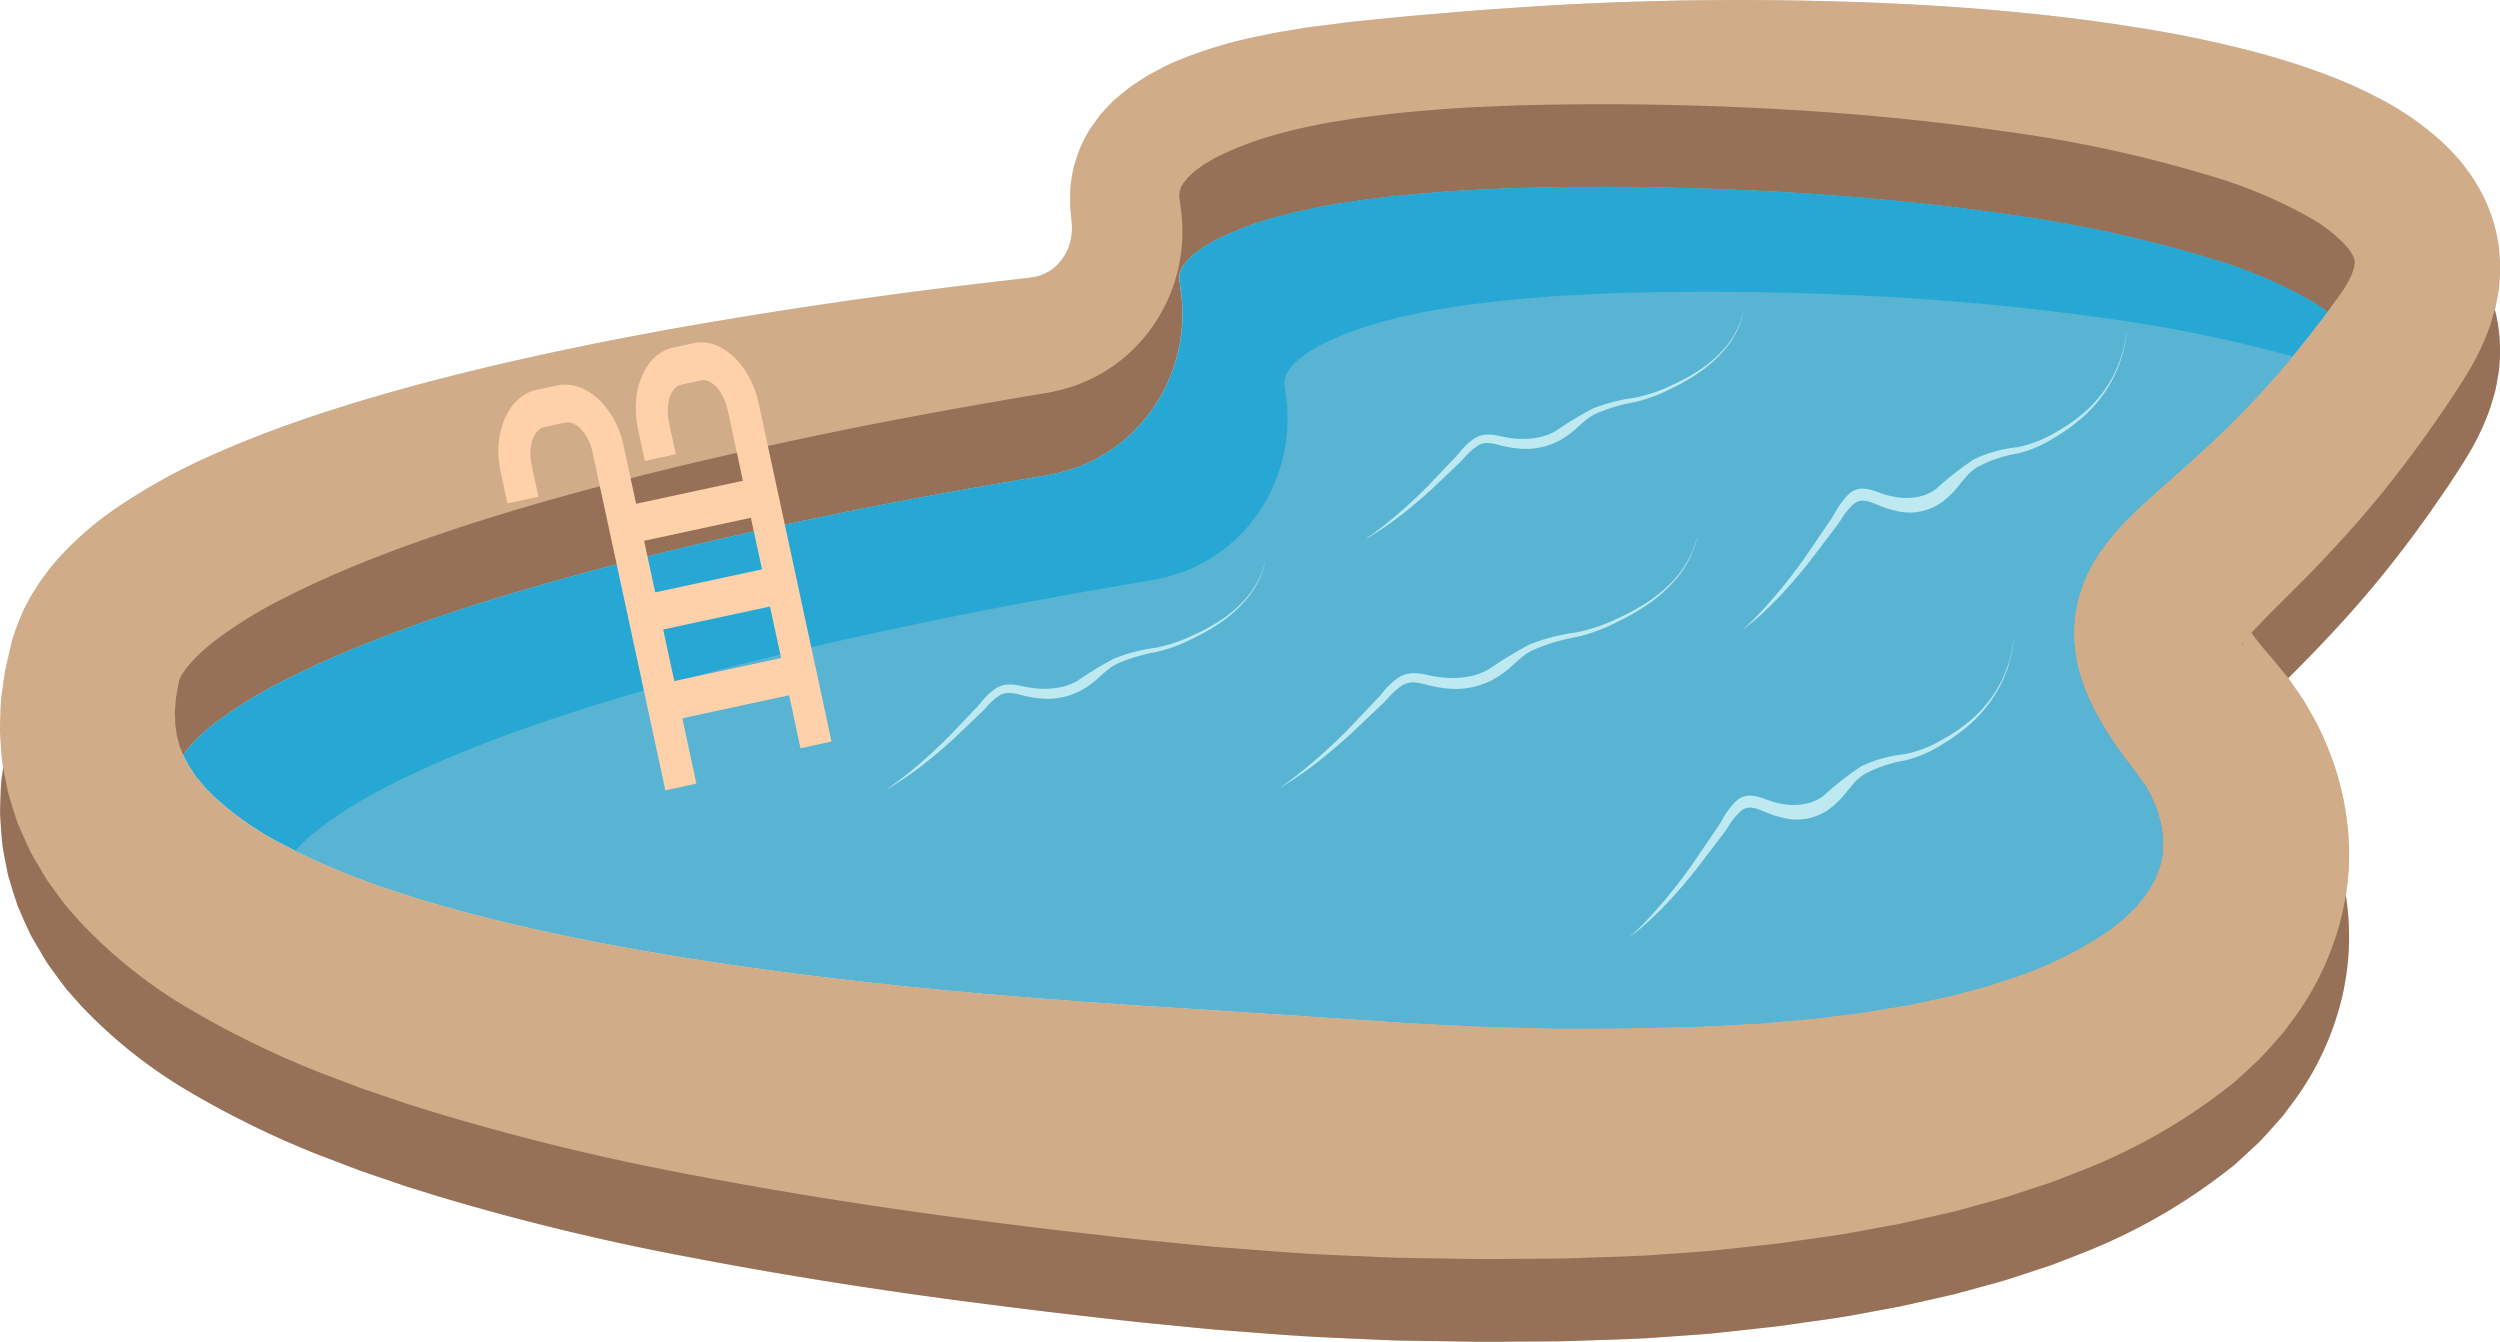
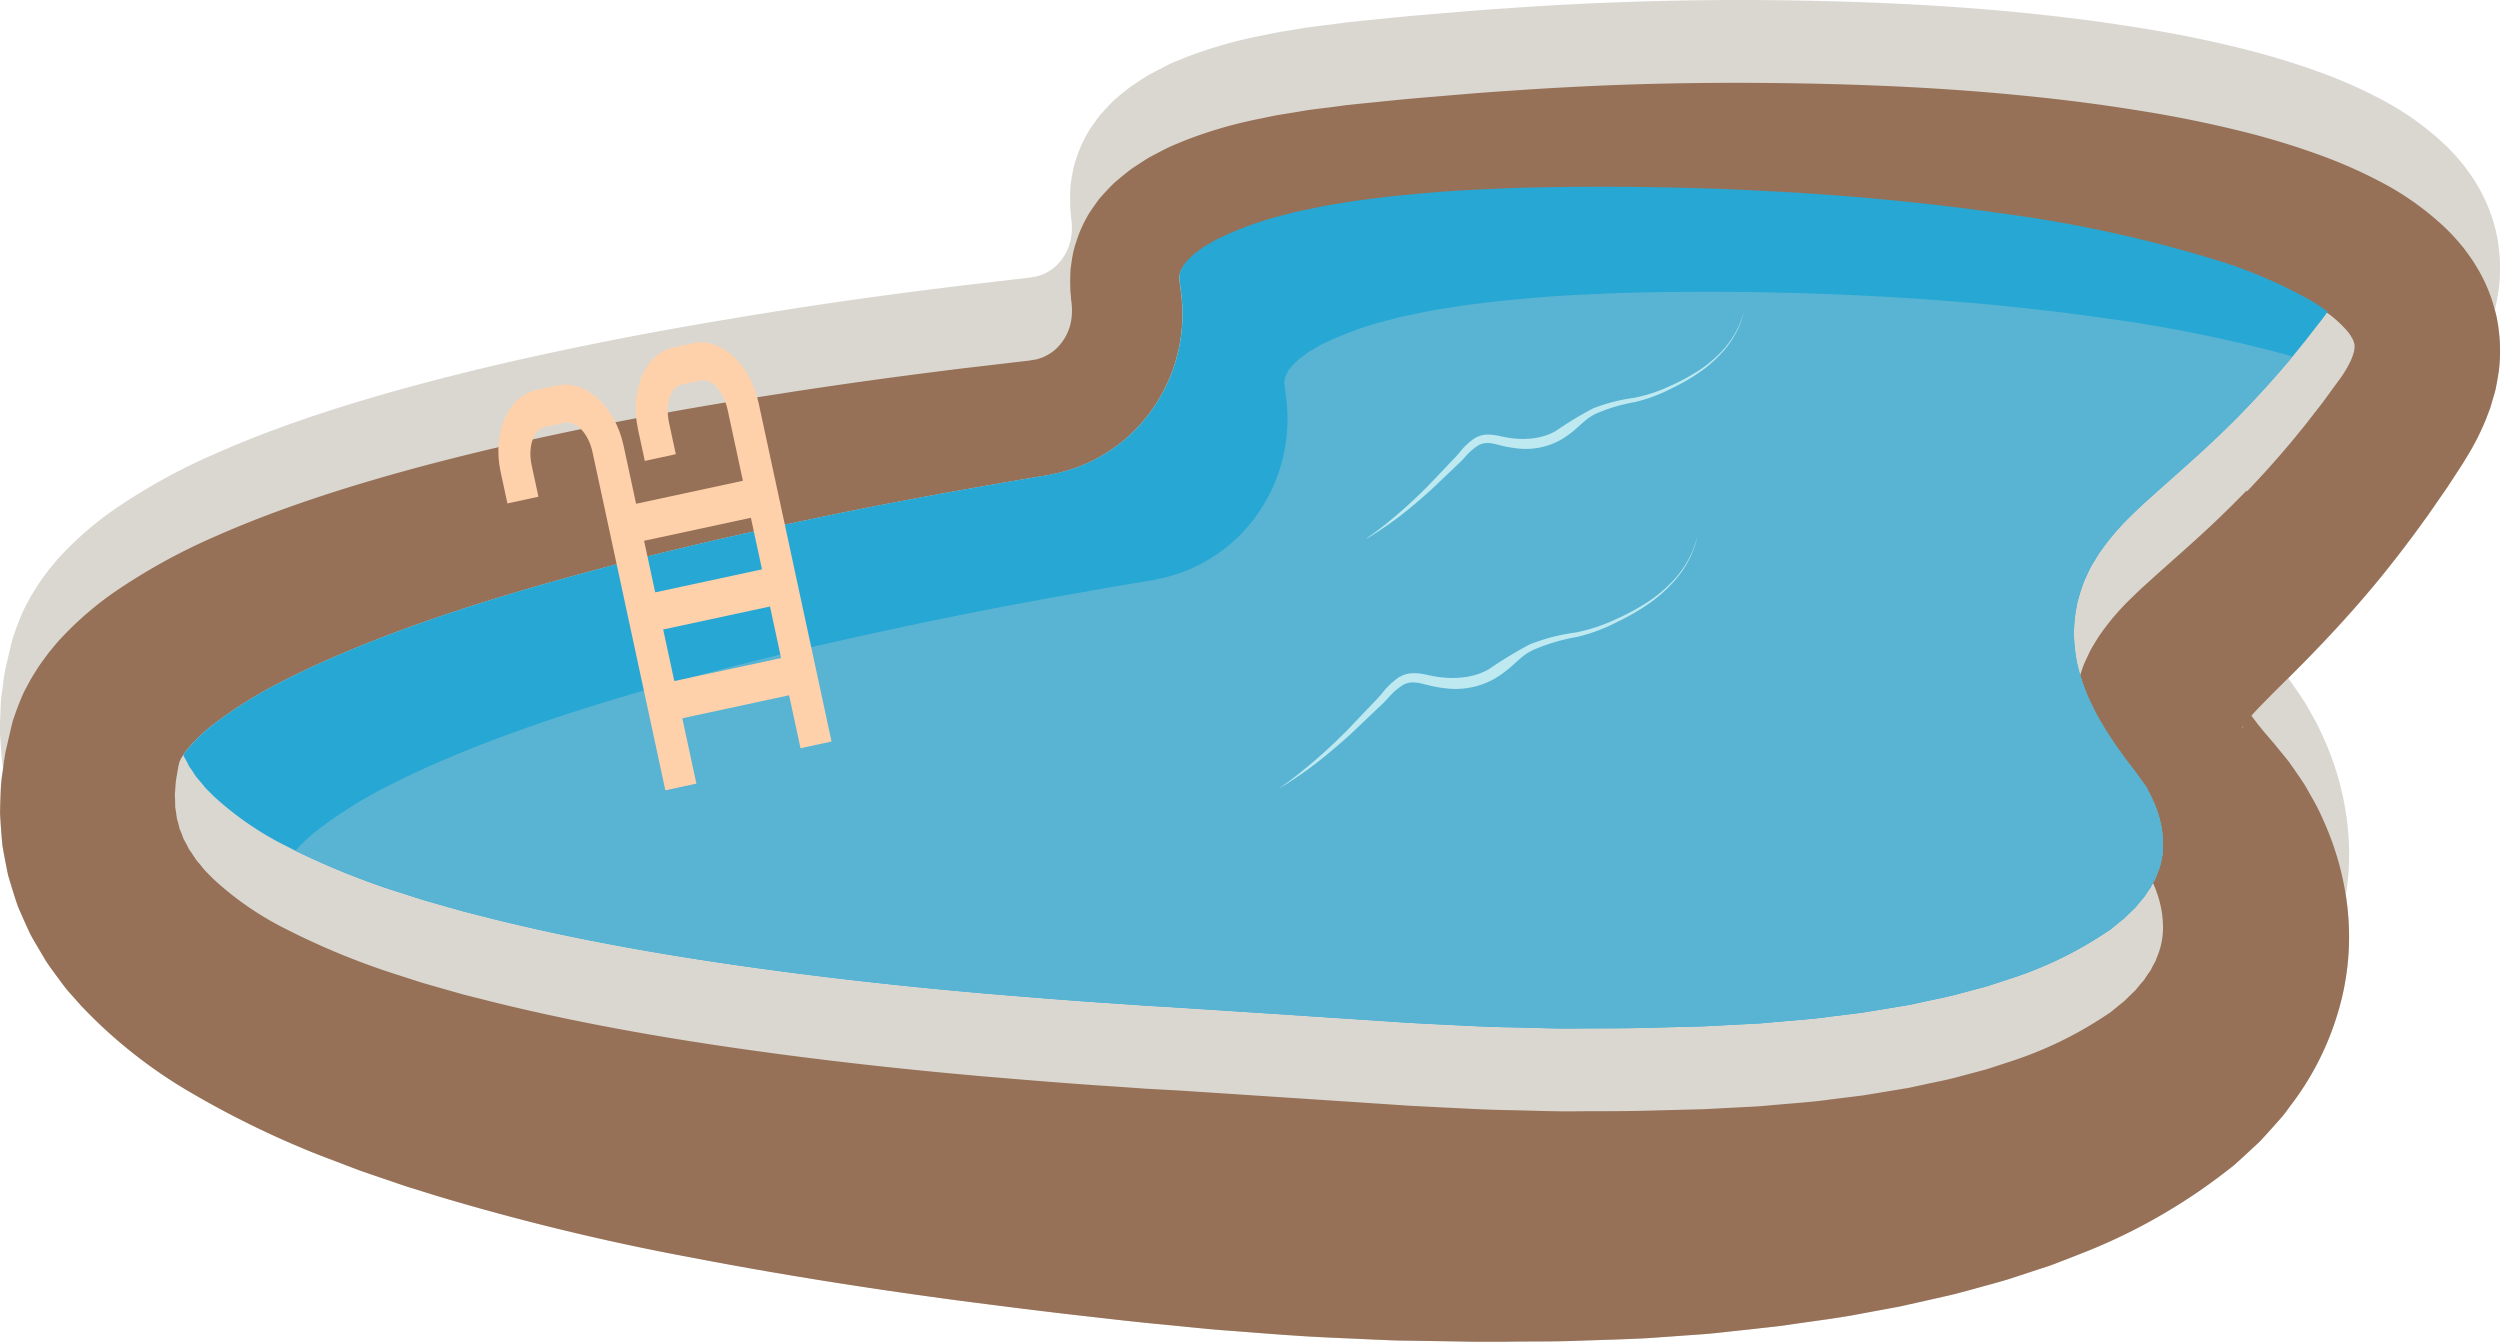
<svg xmlns="http://www.w3.org/2000/svg" width="148.649" height="79.779" viewBox="0 0 148.649 79.779">
  <defs>
    <clipPath id="clip-path">
      <rect id="Rectangle_155" data-name="Rectangle 155" width="148.649" height="79.779" transform="translate(0 0)" fill="none" />
    </clipPath>
  </defs>
  <g id="Groupe_2816" data-name="Groupe 2816" transform="translate(0 0.001)">
    <g id="Groupe_2814" data-name="Groupe 2814" transform="translate(0 -0.001)" clip-path="url(#clip-path)">
      <path id="Tracé_37198" data-name="Tracé 37198" d="M148.423,18.748a10.034,10.034,0,0,1,.158,3.312c-.042.257-.084.514-.132.772-.026.129-.048.26-.077.386l-.1.357-.212.714-.251.659A14.949,14.949,0,0,1,146.6,27.3l-.08.138-.1.158-.129.2-.254.392-.511.784c-.389.563-.781,1.125-1.17,1.691-.4.54-.784,1.093-1.2,1.63-.813,1.083-1.672,2.144-2.556,3.189s-1.823,2.061-2.768,3.045c-.588.614-1.186,1.215-1.768,1.8l.058.083.228.325.45.656.219.331c.074.113.122.206.183.309l.344.611a12.2,12.2,0,0,1,.627,1.267,17.037,17.037,0,0,1,1.456,5.649,15.087,15.087,0,0,1-.145,3.665v.006c.064.411.113.826.145,1.247a15.65,15.65,0,0,1-.711,6.044,17.02,17.02,0,0,1-2.743,5.247c-.141.193-.283.392-.431.576l-.46.524c-.309.344-.62.694-.939,1.029l-.987.916-.5.453c-.167.141-.341.267-.511.4a34.408,34.408,0,0,1-8.533,4.845l-1.087.424c-.363.138-.727.292-1.087.4l-2.174.714c-.727.225-1.447.405-2.17.611l-1.09.292-1.08.248-2.167.486-2.161.4c-1.444.286-2.871.45-4.308.666-.72.113-1.431.177-2.144.26l-2.141.232c-.717.084-1.424.119-2.135.174l-2.135.151c-1.418.074-2.829.106-4.244.158s-2.813.032-4.218.051-2.8-.019-4.193-.038l-2.09-.032c-.7-.019-1.386-.051-2.08-.084-1.392-.064-2.749-.116-4.16-.212-1.337-.087-2.672-.2-4.006-.3-.659-.045-1.341-.113-2.019-.18s-1.354-.132-2.032-.2c-1.354-.129-2.7-.283-4.032-.437-2.672-.3-5.337-.637-7.98-.981C51.589,76.6,46.355,75.778,41.2,74.788a145.385,145.385,0,0,1-15.188-3.668q-.931-.289-1.855-.576-.926-.318-1.846-.63L21.4,69.6l-.916-.347c-.611-.235-1.215-.46-1.823-.7a55.308,55.308,0,0,1-7.147-3.492,29.151,29.151,0,0,1-6.675-5.244c-.251-.283-.5-.566-.752-.846s-.476-.617-.711-.923c-.228-.321-.466-.62-.675-.958L2.085,56.05c-.1-.174-.2-.344-.293-.521l-.257-.56c-.167-.37-.331-.743-.489-1.116C.915,53.465.789,53.073.67,52.68L.494,52.1c-.048-.2-.087-.4-.125-.6-.08-.4-.154-.8-.222-1.2C.1,49.9.072,49.5.043,49.1L0,48.507c-.013-.2,0-.389,0-.585.016-.386.029-.772.045-1.157s.087-.743.132-1.112a.11.11,0,0,0,0-.032c-.013-.08-.029-.164-.042-.244-.048-.4-.074-.794-.1-1.193L0,43.588c-.013-.2,0-.389,0-.585.016-.386.029-.772.045-1.154s.087-.743.132-1.116.09-.743.174-1.087.161-.695.241-1.039l.061-.257.032-.129c.039-.141-.042.132.093-.35L.915,37.5.947,37.4l.068-.18.161-.415c.109-.267.238-.569.334-.743l.322-.6c.113-.19.228-.37.344-.556s.235-.36.357-.524l.366-.5c.251-.3.5-.621.759-.884a19.687,19.687,0,0,1,3.109-2.688,35.532,35.532,0,0,1,6.048-3.34c1.961-.871,3.871-1.579,5.729-2.209,3.717-1.244,7.237-2.17,10.546-2.961,6.614-1.559,12.385-2.543,17.143-3.3s8.5-1.219,11.047-1.534c2.427-.283,3.775-.441,3.9-.453.026-.006.051-.01.08-.016.084-.013.186-.029.309-.051.029,0,.061-.01.1-.016l.013-.01a.164.164,0,0,1,.035-.016.088.088,0,0,1,.042,0,.86.86,0,0,0,.106-.042,1.293,1.293,0,0,0,.267-.109,2.5,2.5,0,0,0,.621-.408,3.011,3.011,0,0,0,.965-1.974,3.475,3.475,0,0,0-.006-.73v-.026c-.006-.071-.029-.219-.029-.219l-.006-.093-.016-.186-.016-.19-.01-.1,0-.048,0-.1c-.006-.251-.006-.508,0-.769,0-.125.01-.257.019-.386L63.7,10.7c.035-.225.077-.45.122-.678s.129-.45.2-.675a7.376,7.376,0,0,1,.569-1.3,4.734,4.734,0,0,1,.37-.592c.132-.19.267-.379.408-.569.293-.328.6-.666.916-.968.321-.27.656-.556.993-.8.338-.225.682-.45,1.032-.669.347-.18.7-.363,1.055-.55s.711-.309,1.074-.463a26.094,26.094,0,0,1,4.45-1.293c.379-.074.765-.164,1.151-.232s.772-.125,1.164-.19c.788-.145,1.575-.209,2.382-.325.206-.026.392-.058.617-.08.193-.019.386-.042.582-.061.4-.042.807-.08,1.215-.122.826-.084,1.649-.167,2.492-.238,1.685-.138,3.418-.3,5.2-.408Q92.372.293,95.2.174c3.768-.158,7.732-.219,11.877-.141s8.469.267,12.96.7c2.247.222,4.533.5,6.868.874a70.516,70.516,0,0,1,7.141,1.469c1.215.325,2.443.7,3.691,1.145a28.6,28.6,0,0,1,3.791,1.656A17.045,17.045,0,0,1,145.4,8.629a12.374,12.374,0,0,1,.932,1.006c.154.17.3.386.444.579a7.006,7.006,0,0,1,.418.624,9.78,9.78,0,0,1,1.231,2.99,10.054,10.054,0,0,1,.158,3.315c-.042.257-.084.514-.132.772-.026.125-.048.257-.077.383l-.032.119c.029.109.058.219.084.331" transform="translate(0 0.001)" fill="#dad7d1" />
-       <path id="Tracé_37199" data-name="Tracé 37199" d="M148.423,88.519c-.026-.113-.055-.222-.084-.331a9.5,9.5,0,0,0-1.148-2.659,7.037,7.037,0,0,0-.418-.624c-.148-.2-.289-.408-.444-.579a12.31,12.31,0,0,0-.932-1.006,17.165,17.165,0,0,0-3.874-2.752,28.985,28.985,0,0,0-3.791-1.653c-1.248-.45-2.476-.82-3.691-1.148A72.331,72.331,0,0,0,126.9,76.3c-2.334-.376-4.62-.653-6.868-.871-4.492-.437-8.816-.627-12.96-.7S98.964,74.7,95.2,74.86q-2.826.121-5.5.312c-1.784.113-3.517.273-5.2.412-.842.071-1.665.151-2.492.238-.408.042-.813.08-1.215.122-.2.019-.389.042-.582.061-.225.022-.412.051-.617.077-.807.119-1.6.18-2.382.328-.392.064-.781.129-1.164.19s-.772.157-1.151.231a26.094,26.094,0,0,0-4.45,1.293c-.36.154-.717.286-1.074.463s-.707.367-1.055.55c-.35.215-.694.444-1.032.669-.337.248-.672.534-.993.8-.318.3-.624.64-.916.968-.141.187-.276.376-.408.569a4.723,4.723,0,0,0-.37.591,7.377,7.377,0,0,0-.569,1.3c-.074.225-.148.45-.2.675s-.087.453-.122.678l-.048.338c-.01.125-.016.257-.019.386-.01.26-.01.514,0,.768l0,.1,0,.048.01.1.016.186.016.19.006.093s.023.148.029.219v.022a3.506,3.506,0,0,1,.006.733,3.01,3.01,0,0,1-.965,1.974,2.589,2.589,0,0,1-.621.408,1.3,1.3,0,0,1-.267.109.483.483,0,0,1-.106.038.164.164,0,0,0-.042.006.178.178,0,0,0-.035.016l-.013.01c-.035.006-.067.01-.1.016-.122.019-.225.039-.309.051a.787.787,0,0,1-.08.013c-.129.016-1.476.174-3.9.457-2.55.315-6.292.791-11.047,1.534S35.7,94.93,29.089,96.489c-3.308.791-6.829,1.717-10.546,2.964-1.858.627-3.768,1.338-5.729,2.206A35.989,35.989,0,0,0,6.766,105a19.717,19.717,0,0,0-3.109,2.691c-.257.264-.508.585-.759.884l-.366.5c-.122.164-.241.337-.357.524s-.231.367-.344.556l-.322.6c-.1.174-.225.476-.334.743l-.161.415-.068.18-.032.093-.129.376a3.621,3.621,0,0,0-.093.351l-.032.129L.6,113.3c-.08.344-.161.691-.241,1.039s-.116.7-.17,1.055a.11.11,0,0,1,0,.032c-.045.37-.112.73-.132,1.112s-.029.772-.045,1.157c0,.2-.016.386,0,.585l.039.595c.029.4.055.794.1,1.193.067.4.141.8.222,1.2.039.2.077.4.125.6l.177.585c.119.392.244.785.376,1.174.158.373.321.746.489,1.116l.257.56c.09.177.193.347.293.521l.611,1.035c.209.338.447.637.675.958.235.306.46.643.711.923s.5.563.752.846a29.151,29.151,0,0,0,6.675,5.244,55.3,55.3,0,0,0,7.147,3.492c.608.241,1.212.466,1.823.7l.916.347.92.318q.921.313,1.846.63.926.284,1.855.575A145.392,145.392,0,0,0,41.2,144.559c5.151.99,10.385,1.816,15.677,2.524,2.643.344,5.308.685,7.98.981,1.334.154,2.678.309,4.032.437.678.064,1.354.132,2.032.2s1.36.135,2.019.18c1.334.1,2.669.212,4.006.3,1.411.1,2.768.148,4.16.212.694.032,1.383.064,2.08.084l2.09.032c1.4.019,2.784.061,4.193.038s2.807,0,4.218-.051,2.826-.084,4.244-.158l2.135-.151c.711-.055,1.418-.09,2.135-.174l2.141-.232c.714-.084,1.424-.148,2.144-.26,1.437-.215,2.865-.379,4.308-.666l2.161-.4,2.167-.486,1.08-.248,1.09-.292c.723-.206,1.444-.386,2.17-.611l2.174-.714c.36-.109.723-.264,1.087-.4l1.087-.424a34.408,34.408,0,0,0,8.533-4.845c.17-.135.344-.26.511-.4l.5-.453.987-.916c.318-.334.63-.685.939-1.029l.46-.524c.148-.183.289-.383.431-.576a17.02,17.02,0,0,0,2.743-5.247,15.65,15.65,0,0,0,.711-6.044c-.032-.421-.08-.836-.145-1.247v-.006a17.316,17.316,0,0,0-1.312-4.4,12.182,12.182,0,0,0-.627-1.267l-.344-.611c-.061-.106-.109-.2-.183-.312l-.219-.331-.45-.656-.228-.321c-.042-.064-.061-.08-.087-.116l-.08-.1-.746-.913-.543-.63-.244-.3c-.08-.1-.167-.2-.228-.286-.109-.148-.231-.3-.318-.428.167-.187.334-.37.537-.576l.627-.64c.331-.331.675-.672,1.026-1.019.582-.582,1.18-1.183,1.768-1.8.945-.984,1.874-2.006,2.768-3.045s1.743-2.106,2.556-3.189c.412-.537.8-1.09,1.2-1.63.389-.566.781-1.128,1.17-1.691l.511-.784.254-.392.129-.2.1-.158.08-.138a14.949,14.949,0,0,0,1.212-2.354l.251-.659.212-.714.1-.357c.029-.125.051-.257.077-.386.048-.257.09-.514.132-.772a10.034,10.034,0,0,0-.158-3.312M133.405,112.9a.431.431,0,0,0-.039.09.267.267,0,0,1-.039.064c-.013.016-.016.019-.016.023a.016.016,0,0,1-.01,0,.726.726,0,0,1,.1-.174m.19-13.973c-.82.842-1.662,1.669-2.543,2.482s-1.8,1.617-2.8,2.511l-.775.7c-.26.235-.543.514-.826.788a14.315,14.315,0,0,0-1.9,2.273l-.257.418c-.084.148-.164.27-.248.45s-.164.341-.241.511a4.842,4.842,0,0,0-.215.547c-.035.1-.067.206-.1.309a12.066,12.066,0,0,0,.553,1.482l.35.714.093.177.087.154.18.305c.241.427.473.772.711,1.132.122.186.238.347.354.508l.35.489c.235.315.463.6.7.91l.032.045c-.019-.022-.032-.039-.042-.048l.035.051.145.2.289.4.074.1a.558.558,0,0,1,.055.087l.042.09a1.789,1.789,0,0,0,.087.177l.051.084c.016.026.039.084.058.125l.122.264a3.7,3.7,0,0,1,.215.527,6.138,6.138,0,0,1,.383,2.055,4.47,4.47,0,0,1-.363,1.829l-.08.222-.122.215a.407.407,0,0,0-.032.064v0a3.736,3.736,0,0,1,.215.531,6.124,6.124,0,0,1,.383,2.054,4.456,4.456,0,0,1-.363,1.826l-.08.222-.122.219c-.039.071-.077.145-.113.219l-.052.109-.08.109c-.1.145-.2.289-.293.441-.116.145-.251.286-.366.434-.064.074-.116.148-.183.222l-.225.215-.444.434c-.177.138-.35.28-.524.421l-.257.212c-.09.071-.2.132-.3.2a22.99,22.99,0,0,1-5.694,2.749l-.82.267c-.273.087-.54.186-.833.257l-1.714.457c-.579.145-1.18.257-1.768.386l-.887.193-.913.151-1.823.3-1.865.231c-1.231.177-2.511.248-3.768.367-.627.064-1.27.084-1.91.119l-1.913.1-3.861.1c-1.293.026-2.591.013-3.884.026s-2.6-.051-3.9-.071-2.6-.1-3.906-.161l-1.952-.1-1.955-.132-7.893-.521q-1.963-.13-3.923-.257L68.07,134.5q-.979-.072-1.955-.138c-2.6-.167-5.18-.383-7.742-.6-5.122-.45-10.147-1.019-15.034-1.733s-9.629-1.588-14.1-2.7c-.556-.141-1.112-.28-1.669-.421l-1.63-.463-.81-.232-.791-.254c-.524-.17-1.051-.334-1.569-.511a43.942,43.942,0,0,1-5.726-2.418,18.5,18.5,0,0,1-4.344-2.984l-.4-.4a4.806,4.806,0,0,1-.344-.4c-.1-.132-.235-.26-.325-.4s-.174-.264-.264-.4c-.045-.064-.1-.129-.135-.193l-.1-.2c-.064-.132-.138-.26-.212-.389-.048-.135-.1-.267-.151-.4l-.084-.2c-.022-.068-.032-.138-.051-.206-.032-.138-.071-.273-.113-.408l-.061-.434-.035-.215a1.827,1.827,0,0,1-.01-.232c0-.154-.006-.309-.016-.463s.023-.328.029-.492a4.7,4.7,0,0,1,.045-.5l.09-.524.023-.132.01-.067c0-.013.006-.035.006-.045v0l.048-.18.01-.038c-.013.026-.032.048-.01,0a.35.35,0,0,0,.026-.061c.006-.023.006-.026.006-.023a.025.025,0,0,0,.006-.016l.061-.122a.815.815,0,0,1,.074-.132l.068-.109.019-.032c.087-.1.138-.209.238-.318a9.692,9.692,0,0,1,1.476-1.424,26.406,26.406,0,0,1,4.273-2.662c1.563-.8,3.186-1.511,4.81-2.164,3.257-1.3,6.5-2.354,9.591-3.26,6.186-1.807,11.742-3.064,16.327-4.038s8.231-1.627,10.713-2.064,3.81-.653,3.81-.653l.18-.029.248-.055c.08-.016.183-.039.3-.064l.1-.019c.058-.016.122-.035.183-.051.129-.039.267-.077.411-.119s.3-.1.457-.148.283-.113.434-.177a7.662,7.662,0,0,0,.942-.463,9.407,9.407,0,0,0,2.08-1.582,9.8,9.8,0,0,0,2.807-6.375,9.962,9.962,0,0,0-.116-2.129v0l0-.032-.023-.186-.026-.19-.01-.093L70.1,86.3h0c.013,0,.016,0,.013-.006s-.006,0-.01-.006.006-.035.01-.051a.411.411,0,0,0,0-.109c.01-.035.026-.068.032-.1,0-.074.055-.145.077-.228,0-.042.048-.084.074-.129a1.057,1.057,0,0,0,.08-.145c.093-.1.17-.206.27-.322.135-.113.244-.235.392-.357.167-.116.331-.241.5-.367.2-.116.405-.235.611-.36s.463-.225.7-.344a20.109,20.109,0,0,1,3.392-1.183c.318-.08.63-.177.965-.244s.672-.138,1.01-.209c.675-.154,1.4-.254,2.119-.37.177-.026.373-.061.537-.08.193-.026.386-.048.582-.074.379-.048.765-.093,1.151-.141.765-.084,1.563-.157,2.37-.225,1.611-.145,3.286-.212,5.012-.283,1.726-.051,3.508-.074,5.334-.074,3.652,0,7.5.109,11.491.354s8.138.643,12.366,1.254a78.377,78.377,0,0,1,12.665,2.775,28.158,28.158,0,0,1,5.662,2.45,10.628,10.628,0,0,1,.887.6,6.908,6.908,0,0,1,1.039.919,3.508,3.508,0,0,1,.286.347,1.419,1.419,0,0,1,.093.154.542.542,0,0,1,.08.141,1.057,1.057,0,0,1,.116.4,2.61,2.61,0,0,1-.042.354.743.743,0,0,0-.045.135c-.006.022-.01.045-.016.071l-.039.084c-.022.055-.042.113-.061.17l-.1.2a6.29,6.29,0,0,1-.556.916q-.521.709-1.035,1.418l-1.048,1.347c-.373.45-.73.913-1.116,1.354-.756.894-1.547,1.759-2.357,2.611" transform="translate(0 -69.77)" fill="#967157" />
+       <path id="Tracé_37199" data-name="Tracé 37199" d="M148.423,88.519c-.026-.113-.055-.222-.084-.331a9.5,9.5,0,0,0-1.148-2.659,7.037,7.037,0,0,0-.418-.624c-.148-.2-.289-.408-.444-.579a12.31,12.31,0,0,0-.932-1.006,17.165,17.165,0,0,0-3.874-2.752,28.985,28.985,0,0,0-3.791-1.653c-1.248-.45-2.476-.82-3.691-1.148A72.331,72.331,0,0,0,126.9,76.3c-2.334-.376-4.62-.653-6.868-.871-4.492-.437-8.816-.627-12.96-.7S98.964,74.7,95.2,74.86q-2.826.121-5.5.312c-1.784.113-3.517.273-5.2.412-.842.071-1.665.151-2.492.238-.408.042-.813.08-1.215.122-.2.019-.389.042-.582.061-.225.022-.412.051-.617.077-.807.119-1.6.18-2.382.328-.392.064-.781.129-1.164.19s-.772.157-1.151.231a26.094,26.094,0,0,0-4.45,1.293c-.36.154-.717.286-1.074.463s-.707.367-1.055.55c-.35.215-.694.444-1.032.669-.337.248-.672.534-.993.8-.318.3-.624.64-.916.968-.141.187-.276.376-.408.569a4.723,4.723,0,0,0-.37.591,7.377,7.377,0,0,0-.569,1.3c-.074.225-.148.45-.2.675s-.087.453-.122.678l-.048.338c-.01.125-.016.257-.019.386-.01.26-.01.514,0,.768l0,.1,0,.048.01.1.016.186.016.19.006.093s.023.148.029.219v.022a3.506,3.506,0,0,1,.006.733,3.01,3.01,0,0,1-.965,1.974,2.589,2.589,0,0,1-.621.408,1.3,1.3,0,0,1-.267.109.483.483,0,0,1-.106.038.164.164,0,0,0-.042.006.178.178,0,0,0-.035.016l-.013.01c-.035.006-.067.01-.1.016-.122.019-.225.039-.309.051a.787.787,0,0,1-.08.013c-.129.016-1.476.174-3.9.457-2.55.315-6.292.791-11.047,1.534S35.7,94.93,29.089,96.489c-3.308.791-6.829,1.717-10.546,2.964-1.858.627-3.768,1.338-5.729,2.206A35.989,35.989,0,0,0,6.766,105a19.717,19.717,0,0,0-3.109,2.691c-.257.264-.508.585-.759.884l-.366.5c-.122.164-.241.337-.357.524s-.231.367-.344.556l-.322.6c-.1.174-.225.476-.334.743l-.161.415-.068.18-.032.093-.129.376a3.621,3.621,0,0,0-.093.351l-.032.129L.6,113.3c-.08.344-.161.691-.241,1.039s-.116.7-.17,1.055a.11.11,0,0,1,0,.032c-.045.37-.112.73-.132,1.112s-.029.772-.045,1.157c0,.2-.016.386,0,.585l.039.595c.029.4.055.794.1,1.193.067.4.141.8.222,1.2.039.2.077.4.125.6l.177.585c.119.392.244.785.376,1.174.158.373.321.746.489,1.116l.257.56c.09.177.193.347.293.521l.611,1.035c.209.338.447.637.675.958.235.306.46.643.711.923s.5.563.752.846a29.151,29.151,0,0,0,6.675,5.244,55.3,55.3,0,0,0,7.147,3.492c.608.241,1.212.466,1.823.7l.916.347.92.318q.921.313,1.846.63.926.284,1.855.575A145.392,145.392,0,0,0,41.2,144.559c5.151.99,10.385,1.816,15.677,2.524,2.643.344,5.308.685,7.98.981,1.334.154,2.678.309,4.032.437.678.064,1.354.132,2.032.2s1.36.135,2.019.18c1.334.1,2.669.212,4.006.3,1.411.1,2.768.148,4.16.212.694.032,1.383.064,2.08.084l2.09.032c1.4.019,2.784.061,4.193.038s2.807,0,4.218-.051,2.826-.084,4.244-.158l2.135-.151c.711-.055,1.418-.09,2.135-.174l2.141-.232c.714-.084,1.424-.148,2.144-.26,1.437-.215,2.865-.379,4.308-.666l2.161-.4,2.167-.486,1.08-.248,1.09-.292c.723-.206,1.444-.386,2.17-.611l2.174-.714c.36-.109.723-.264,1.087-.4l1.087-.424a34.408,34.408,0,0,0,8.533-4.845c.17-.135.344-.26.511-.4l.5-.453.987-.916c.318-.334.63-.685.939-1.029l.46-.524c.148-.183.289-.383.431-.576a17.02,17.02,0,0,0,2.743-5.247,15.65,15.65,0,0,0,.711-6.044c-.032-.421-.08-.836-.145-1.247v-.006a17.316,17.316,0,0,0-1.312-4.4,12.182,12.182,0,0,0-.627-1.267l-.344-.611c-.061-.106-.109-.2-.183-.312l-.219-.331-.45-.656-.228-.321c-.042-.064-.061-.08-.087-.116l-.08-.1-.746-.913-.543-.63-.244-.3c-.08-.1-.167-.2-.228-.286-.109-.148-.231-.3-.318-.428.167-.187.334-.37.537-.576l.627-.64c.331-.331.675-.672,1.026-1.019.582-.582,1.18-1.183,1.768-1.8.945-.984,1.874-2.006,2.768-3.045s1.743-2.106,2.556-3.189c.412-.537.8-1.09,1.2-1.63.389-.566.781-1.128,1.17-1.691l.511-.784.254-.392.129-.2.1-.158.08-.138a14.949,14.949,0,0,0,1.212-2.354l.251-.659.212-.714.1-.357c.029-.125.051-.257.077-.386.048-.257.09-.514.132-.772a10.034,10.034,0,0,0-.158-3.312M133.405,112.9a.431.431,0,0,0-.039.09.267.267,0,0,1-.039.064c-.013.016-.016.019-.016.023a.016.016,0,0,1-.01,0,.726.726,0,0,1,.1-.174m.19-13.973c-.82.842-1.662,1.669-2.543,2.482s-1.8,1.617-2.8,2.511l-.775.7c-.26.235-.543.514-.826.788a14.315,14.315,0,0,0-1.9,2.273l-.257.418c-.084.148-.164.27-.248.45s-.164.341-.241.511a4.842,4.842,0,0,0-.215.547c-.035.1-.067.206-.1.309a12.066,12.066,0,0,0,.553,1.482l.35.714.093.177.087.154.18.305c.241.427.473.772.711,1.132.122.186.238.347.354.508l.35.489c.235.315.463.6.7.91l.032.045c-.019-.022-.032-.039-.042-.048l.035.051.145.2.289.4.074.1a.558.558,0,0,1,.055.087l.042.09a1.789,1.789,0,0,0,.087.177l.051.084c.016.026.039.084.058.125l.122.264a3.7,3.7,0,0,1,.215.527,6.138,6.138,0,0,1,.383,2.055,4.47,4.47,0,0,1-.363,1.829l-.08.222-.122.215a.407.407,0,0,0-.032.064v0a3.736,3.736,0,0,1,.215.531,6.124,6.124,0,0,1,.383,2.054,4.456,4.456,0,0,1-.363,1.826l-.08.222-.122.219c-.039.071-.077.145-.113.219l-.052.109-.08.109c-.1.145-.2.289-.293.441-.116.145-.251.286-.366.434-.064.074-.116.148-.183.222l-.225.215-.444.434c-.177.138-.35.28-.524.421l-.257.212c-.09.071-.2.132-.3.2a22.99,22.99,0,0,1-5.694,2.749l-.82.267c-.273.087-.54.186-.833.257l-1.714.457c-.579.145-1.18.257-1.768.386l-.887.193-.913.151-1.823.3-1.865.231c-1.231.177-2.511.248-3.768.367-.627.064-1.27.084-1.91.119l-1.913.1-3.861.1c-1.293.026-2.591.013-3.884.026s-2.6-.051-3.9-.071-2.6-.1-3.906-.161l-1.952-.1-1.955-.132-7.893-.521q-1.963-.13-3.923-.257L68.07,134.5q-.979-.072-1.955-.138c-2.6-.167-5.18-.383-7.742-.6-5.122-.45-10.147-1.019-15.034-1.733s-9.629-1.588-14.1-2.7c-.556-.141-1.112-.28-1.669-.421l-1.63-.463-.81-.232-.791-.254c-.524-.17-1.051-.334-1.569-.511a43.942,43.942,0,0,1-5.726-2.418,18.5,18.5,0,0,1-4.344-2.984l-.4-.4a4.806,4.806,0,0,1-.344-.4c-.1-.132-.235-.26-.325-.4s-.174-.264-.264-.4c-.045-.064-.1-.129-.135-.193l-.1-.2c-.064-.132-.138-.26-.212-.389-.048-.135-.1-.267-.151-.4l-.084-.2c-.022-.068-.032-.138-.051-.206-.032-.138-.071-.273-.113-.408l-.061-.434-.035-.215a1.827,1.827,0,0,1-.01-.232c0-.154-.006-.309-.016-.463s.023-.328.029-.492a4.7,4.7,0,0,1,.045-.5l.09-.524.023-.132.01-.067c0-.013.006-.035.006-.045v0l.048-.18.01-.038c-.013.026-.032.048-.01,0a.35.35,0,0,0,.026-.061c.006-.023.006-.026.006-.023a.025.025,0,0,0,.006-.016l.061-.122a.815.815,0,0,1,.074-.132l.068-.109.019-.032c.087-.1.138-.209.238-.318a9.692,9.692,0,0,1,1.476-1.424,26.406,26.406,0,0,1,4.273-2.662c1.563-.8,3.186-1.511,4.81-2.164,3.257-1.3,6.5-2.354,9.591-3.26,6.186-1.807,11.742-3.064,16.327-4.038s8.231-1.627,10.713-2.064,3.81-.653,3.81-.653l.18-.029.248-.055c.08-.016.183-.039.3-.064l.1-.019c.058-.016.122-.035.183-.051.129-.039.267-.077.411-.119s.3-.1.457-.148.283-.113.434-.177a7.662,7.662,0,0,0,.942-.463,9.407,9.407,0,0,0,2.08-1.582,9.8,9.8,0,0,0,2.807-6.375,9.962,9.962,0,0,0-.116-2.129v0l0-.032-.023-.186-.026-.19-.01-.093L70.1,86.3h0c.013,0,.016,0,.013-.006a.411.411,0,0,0,0-.109c.01-.035.026-.068.032-.1,0-.074.055-.145.077-.228,0-.042.048-.084.074-.129a1.057,1.057,0,0,0,.08-.145c.093-.1.17-.206.27-.322.135-.113.244-.235.392-.357.167-.116.331-.241.5-.367.2-.116.405-.235.611-.36s.463-.225.7-.344a20.109,20.109,0,0,1,3.392-1.183c.318-.08.63-.177.965-.244s.672-.138,1.01-.209c.675-.154,1.4-.254,2.119-.37.177-.026.373-.061.537-.08.193-.026.386-.048.582-.074.379-.048.765-.093,1.151-.141.765-.084,1.563-.157,2.37-.225,1.611-.145,3.286-.212,5.012-.283,1.726-.051,3.508-.074,5.334-.074,3.652,0,7.5.109,11.491.354s8.138.643,12.366,1.254a78.377,78.377,0,0,1,12.665,2.775,28.158,28.158,0,0,1,5.662,2.45,10.628,10.628,0,0,1,.887.6,6.908,6.908,0,0,1,1.039.919,3.508,3.508,0,0,1,.286.347,1.419,1.419,0,0,1,.093.154.542.542,0,0,1,.08.141,1.057,1.057,0,0,1,.116.4,2.61,2.61,0,0,1-.042.354.743.743,0,0,0-.045.135c-.006.022-.01.045-.016.071l-.039.084c-.022.055-.042.113-.061.17l-.1.2a6.29,6.29,0,0,1-.556.916q-.521.709-1.035,1.418l-1.048,1.347c-.373.45-.73.913-1.116,1.354-.756.894-1.547,1.759-2.357,2.611" transform="translate(0 -69.77)" fill="#967157" />
      <path id="Tracé_37200" data-name="Tracé 37200" d="M161.807,687.7c0,.005.008-.045,0,.005l-.016.059a.108.108,0,0,0,.009-.018.185.185,0,0,0,.012-.046" transform="translate(-151.132 -642.4)" fill="#967157" />
-       <path id="Tracé_37201" data-name="Tracé 37201" d="M148.423,13.828a9.782,9.782,0,0,0-1.231-2.99,7.024,7.024,0,0,0-.418-.624c-.148-.193-.289-.408-.444-.579a12.34,12.34,0,0,0-.932-1.006,17.046,17.046,0,0,0-3.874-2.749,28.588,28.588,0,0,0-3.791-1.656c-1.248-.447-2.476-.82-3.691-1.145A70.538,70.538,0,0,0,126.9,1.61c-2.334-.379-4.62-.653-6.868-.874-4.492-.437-8.816-.624-12.96-.7S98.964.015,95.2.173Q92.37.288,89.7.485c-1.784.109-3.517.27-5.2.408-.842.071-1.665.154-2.492.238-.408.042-.813.08-1.215.122-.2.019-.389.042-.582.061-.225.023-.412.055-.617.08-.807.116-1.595.18-2.382.325-.392.064-.781.129-1.164.19s-.772.158-1.151.232a26.1,26.1,0,0,0-4.45,1.292c-.363.154-.717.286-1.074.463s-.707.37-1.055.55c-.35.219-.694.444-1.032.669-.338.248-.672.534-.993.8-.318.3-.624.64-.916.968-.141.19-.276.379-.408.569a4.723,4.723,0,0,0-.37.591,7.375,7.375,0,0,0-.569,1.3c-.074.225-.148.45-.2.675s-.087.453-.122.678l-.048.337c-.01.129-.016.26-.019.386-.01.26-.01.518,0,.768l0,.1,0,.048.01.1.016.19.016.186.006.093s.023.148.029.219v.026a3.48,3.48,0,0,1,.006.73,3.011,3.011,0,0,1-.965,1.974,2.5,2.5,0,0,1-.621.408,1.3,1.3,0,0,1-.267.109.858.858,0,0,1-.106.042.088.088,0,0,0-.042,0,.173.173,0,0,0-.035.016l-.013.01c-.035.006-.068.013-.1.016-.122.023-.225.039-.309.051-.029.006-.055.01-.08.016-.129.013-1.476.17-3.9.453-2.55.315-6.292.791-11.047,1.534S35.7,20.242,29.089,21.8c-3.308.791-6.829,1.717-10.546,2.961-1.858.63-3.768,1.338-5.729,2.209a35.524,35.524,0,0,0-6.048,3.34A19.684,19.684,0,0,0,3.657,33c-.257.264-.508.588-.759.884l-.367.5c-.122.164-.241.337-.357.524s-.231.367-.344.556l-.321.6c-.1.174-.225.476-.334.743l-.161.415-.068.18-.032.093-.129.376a3.606,3.606,0,0,0-.093.35l-.032.129L.6,38.607c-.08.344-.161.691-.241,1.039s-.119.723-.174,1.087-.112.73-.132,1.116S.024,42.616.008,43c0,.2-.016.386,0,.585l.039.595c.029.4.055.794.1,1.193.013.08.029.164.042.244.055.318.116.637.18.955.039.2.077.4.125.6l.177.585c.119.392.244.785.376,1.174.158.373.322.746.489,1.119l.257.556c.093.18.193.347.293.521L2.7,52.165c.209.341.447.64.675.958s.46.643.71.923.5.563.752.845a29.153,29.153,0,0,0,6.675,5.244,55.3,55.3,0,0,0,7.147,3.492c.608.244,1.212.469,1.823.7l.916.347.92.315q.921.313,1.845.63c.617.193,1.235.383,1.855.575A144.558,144.558,0,0,0,41.2,69.868c5.151.99,10.385,1.817,15.677,2.524,2.643.344,5.308.685,7.98.98,1.334.158,2.678.312,4.032.437.678.064,1.354.132,2.032.2s1.36.135,2.019.18c1.334.1,2.669.212,4.006.3,1.411.1,2.768.148,4.16.212.695.032,1.383.064,2.08.084l2.09.035c1.4.016,2.784.058,4.193.035s2.807,0,4.218-.052,2.826-.084,4.244-.158l2.135-.148c.711-.058,1.418-.093,2.135-.177l2.141-.231c.714-.084,1.424-.145,2.145-.26,1.437-.215,2.865-.379,4.308-.666l2.161-.4,2.167-.485,1.08-.244,1.09-.3c.723-.2,1.444-.386,2.17-.611l2.173-.714c.36-.109.723-.26,1.087-.4l1.087-.424a34.29,34.29,0,0,0,8.533-4.842c.17-.135.344-.264.511-.4l.5-.453.987-.916c.318-.331.63-.685.939-1.029l.46-.524c.148-.183.289-.383.431-.572a17.077,17.077,0,0,0,2.743-5.25,16.13,16.13,0,0,0,.566-2.373v-.006a15.091,15.091,0,0,0,.145-3.665A17.037,17.037,0,0,0,138.17,43.9a12.214,12.214,0,0,0-.627-1.267l-.344-.611c-.061-.1-.109-.2-.183-.309l-.219-.331-.45-.656-.228-.325-.058-.084a.139.139,0,0,1-.029-.032l-.08-.1-.746-.913-.543-.627-.244-.3c-.08-.1-.167-.2-.228-.289-.109-.148-.231-.3-.318-.428.167-.183.334-.37.537-.575l.627-.64c.878-.878,1.852-1.829,2.794-2.813s1.874-2.006,2.765-3.045,1.746-2.109,2.559-3.193c.412-.537.8-1.087,1.2-1.63.389-.566.781-1.129,1.17-1.691l.511-.784.254-.392.129-.2s.077-.116.1-.157l.08-.135a14.848,14.848,0,0,0,1.212-2.357l.251-.656.212-.717.068-.238.032-.119c.029-.125.051-.257.077-.383.048-.257.09-.514.132-.772a10.058,10.058,0,0,0-.158-3.315M133.367,38.3a.262.262,0,0,1-.039.064c-.013.016-.016.019-.016.022h-.01a.661.661,0,0,1,.1-.177.659.659,0,0,0-.039.09m6.6-22.365a.742.742,0,0,0-.045.135c-.006.022-.01.045-.016.071l-.039.084c-.022.055-.042.113-.061.17l-.1.2a6.21,6.21,0,0,1-.559.913q-.376.516-.752,1.035l-.28.386c-.35.447-.7.894-1.048,1.344-.373.45-.73.913-1.116,1.354-.756.894-1.547,1.759-2.357,2.611s-1.662,1.669-2.543,2.485-1.8,1.614-2.8,2.508l-.775.7c-.26.235-.543.511-.826.785a14.459,14.459,0,0,0-1.9,2.273l-.257.421a5.048,5.048,0,0,0-.248.447c-.084.17-.164.341-.241.514a4.6,4.6,0,0,0-.215.547c-.067.2-.129.4-.186.6l-.084.3-.061.325a8.071,8.071,0,0,0-.071,2.559,7.75,7.75,0,0,0,.212,1.116c.029.112.058.218.087.321a12.06,12.06,0,0,0,.553,1.482l.35.714.093.177.087.154.18.305c.241.428.473.772.71,1.132.122.186.238.347.354.508l.35.489c.235.315.463.6.7.91l.032.045c-.019-.022-.032-.039-.042-.048l.035.051.145.2.289.4.074.1a.557.557,0,0,1,.055.087l.042.09a1.764,1.764,0,0,0,.087.177l.051.084c.016.026.039.084.058.125l.122.264a3.707,3.707,0,0,1,.215.527,6.136,6.136,0,0,1,.383,2.055A4.469,4.469,0,0,1,128.238,52l-.08.222-.122.215a.4.4,0,0,0-.032.064v0c-.029.051-.055.1-.08.151l-.051.113-.08.106c-.1.145-.2.289-.293.44-.116.145-.251.286-.366.434-.064.074-.116.151-.183.222l-.225.215-.444.437c-.177.135-.35.276-.524.418l-.257.212c-.09.071-.2.135-.3.2a22.876,22.876,0,0,1-5.694,2.746l-.82.267c-.273.09-.54.19-.833.257l-1.714.456c-.579.145-1.18.257-1.768.389l-.887.19-.913.151-1.823.3-1.865.232c-1.231.18-2.511.248-3.768.37-.627.064-1.27.08-1.91.116l-1.913.1-3.861.1c-1.293.026-2.591.013-3.884.026s-2.6-.051-3.9-.071-2.6-.1-3.906-.161l-1.952-.1L81.834,60.7l-7.893-.521q-1.963-.13-3.923-.254c-.649-.042-1.3-.08-1.948-.119l-1.955-.135c-2.6-.17-5.18-.386-7.742-.6-5.122-.45-10.147-1.019-15.034-1.733s-9.629-1.588-14.1-2.7l-1.669-.424-1.63-.463-.81-.232-.791-.254c-.524-.17-1.051-.334-1.569-.508a44.425,44.425,0,0,1-5.726-2.421,18.6,18.6,0,0,1-4.344-2.98l-.4-.4c-.141-.132-.225-.27-.344-.4-.1-.132-.235-.26-.325-.392s-.174-.267-.264-.4c-.045-.064-.1-.129-.135-.193l-.1-.2c-.064-.132-.138-.26-.212-.389-.01-.026-.019-.055-.029-.08-.039-.109-.077-.212-.122-.318l-.084-.2c-.022-.067-.032-.138-.051-.206-.032-.138-.071-.273-.112-.408l-.061-.434-.035-.215a1.827,1.827,0,0,1-.01-.232c0-.154-.006-.309-.016-.463s.026-.328.029-.492a4.756,4.756,0,0,1,.045-.5l.09-.524.023-.132.01-.067c0-.013.006-.035.006-.045v0l.048-.18.01-.035c-.013.022-.032.045-.01,0a.344.344,0,0,0,.026-.061c0-.006,0-.013.006-.019s0-.013.006-.019l.061-.119a.714.714,0,0,1,.074-.135l.087-.141c.087-.1.138-.206.238-.318a9.694,9.694,0,0,1,1.476-1.424,26.169,26.169,0,0,1,4.273-2.659c1.563-.8,3.186-1.514,4.81-2.167,3.257-1.3,6.5-2.35,9.591-3.26,6.186-1.807,11.742-3.064,16.327-4.038s8.231-1.627,10.713-2.064,3.81-.653,3.81-.653l.18-.029s.084-.019.248-.051c.08-.019.183-.042.3-.068l.1-.019c.058-.016.122-.032.183-.051.129-.035.267-.077.411-.119s.3-.093.457-.148a4.353,4.353,0,0,0,.434-.177,7.641,7.641,0,0,0,.942-.463,9.4,9.4,0,0,0,2.08-1.582,9.8,9.8,0,0,0,2.807-6.376,9.967,9.967,0,0,0-.116-2.129v0l0-.032-.023-.186-.026-.19-.01-.093-.006-.045,0,0c.013,0,.016,0,.013-.006a.012.012,0,0,1-.01,0c0-.019.006-.035.01-.055a.409.409,0,0,0,0-.109c.01-.035.026-.067.032-.1,0-.074.058-.145.077-.228,0-.042.048-.084.074-.129a1,1,0,0,0,.08-.141c.093-.1.17-.209.27-.325.135-.109.244-.235.392-.357.167-.116.331-.238.5-.366.2-.116.405-.235.611-.36s.463-.225.7-.344A19.829,19.829,0,0,1,76.246,7.9c.318-.08.63-.177.965-.248s.672-.138,1.009-.209c.675-.154,1.4-.251,2.119-.37.177-.026.373-.058.537-.08.193-.022.386-.048.582-.074.379-.048.765-.093,1.151-.141.765-.084,1.563-.158,2.369-.225,1.611-.145,3.286-.212,5.013-.28,1.726-.051,3.508-.077,5.334-.077,3.653,0,7.5.109,11.491.354s8.138.643,12.366,1.257a78.367,78.367,0,0,1,12.664,2.772,28.355,28.355,0,0,1,5.662,2.45,8.8,8.8,0,0,1,1.926,1.518,3.532,3.532,0,0,1,.286.347,1.43,1.43,0,0,1,.093.154.6.6,0,0,1,.08.142,1.057,1.057,0,0,1,.116.4,2.614,2.614,0,0,1-.042.354" transform="translate(0 0.002)" fill="#d0ac88" />
      <path id="Tracé_37202" data-name="Tracé 37202" d="M292.8,176.226l-.28.386c-.35.447-.7.894-1.048,1.344-.254.305-.5.621-.752.926-.119.145-.241.286-.363.428-.756.894-1.547,1.759-2.357,2.611s-1.662,1.669-2.543,2.485-1.8,1.614-2.8,2.508l-.775.7c-.26.235-.543.511-.826.785a14.457,14.457,0,0,0-1.9,2.273l-.257.421a5.049,5.049,0,0,0-.248.447c-.084.17-.164.341-.241.514a4.587,4.587,0,0,0-.215.547c-.068.2-.129.4-.186.6l-.084.3-.061.325a8.07,8.07,0,0,0-.071,2.559,7.756,7.756,0,0,0,.212,1.116c.029.112.058.219.087.322a12.056,12.056,0,0,0,.553,1.482l.35.714.093.177.087.154.18.305c.241.428.473.772.711,1.132.122.186.238.347.354.508l.35.489c.235.315.463.6.7.91l.032.045c-.019-.022-.032-.039-.042-.048l.035.051.145.2.289.4.074.1a.558.558,0,0,1,.055.087l.042.09a1.752,1.752,0,0,0,.087.177l.051.084c.016.026.039.084.058.125l.122.264a3.716,3.716,0,0,1,.215.527,6.136,6.136,0,0,1,.383,2.055,4.469,4.469,0,0,1-.363,1.829l-.08.222-.122.215a.4.4,0,0,0-.032.064v0c-.029.052-.055.1-.08.151l-.051.113-.08.106c-.1.145-.2.289-.293.44-.116.145-.251.286-.367.434-.064.074-.116.151-.183.222l-.225.215-.444.437c-.177.135-.35.276-.524.418l-.257.212c-.09.071-.2.135-.3.2a22.877,22.877,0,0,1-5.694,2.746l-.82.267c-.273.09-.54.19-.833.257l-1.714.457c-.579.145-1.18.257-1.768.389l-.887.19-.913.151-1.823.3-1.865.232c-1.231.18-2.511.248-3.768.37-.627.064-1.27.08-1.91.116l-1.913.1-3.861.1c-1.293.026-2.591.013-3.884.026s-2.6-.051-3.9-.071-2.6-.1-3.906-.161l-1.952-.1-1.955-.132-7.893-.521q-1.963-.13-3.923-.254c-.649-.042-1.3-.08-1.948-.119l-1.955-.135c-2.6-.171-5.18-.386-7.742-.6-5.122-.45-10.147-1.019-15.034-1.733s-9.629-1.588-14.1-2.7l-1.669-.424-1.63-.463-.81-.232-.791-.254c-.524-.17-1.051-.334-1.569-.508a45.922,45.922,0,0,1-5.215-2.161q-.26-.13-.511-.26a18.6,18.6,0,0,1-4.344-2.98l-.4-.4c-.141-.132-.225-.27-.344-.4-.1-.132-.235-.26-.325-.392s-.174-.267-.264-.4c-.045-.064-.1-.129-.135-.193l-.1-.2c-.064-.132-.138-.26-.212-.389-.01-.026-.019-.055-.029-.08l.019-.032c.087-.1.138-.209.238-.318a9.7,9.7,0,0,1,1.476-1.424,26.406,26.406,0,0,1,4.273-2.662c1.563-.8,3.186-1.511,4.81-2.164,3.257-1.3,6.5-2.354,9.591-3.26,6.186-1.807,11.742-3.064,16.327-4.038s8.231-1.627,10.713-2.064,3.81-.653,3.81-.653l.18-.029.248-.055c.08-.016.183-.039.3-.064l.1-.019c.058-.016.122-.035.183-.051.129-.039.267-.077.411-.119s.3-.1.457-.148.283-.113.434-.177a7.67,7.67,0,0,0,.942-.463,9.408,9.408,0,0,0,2.08-1.582,9.8,9.8,0,0,0,2.807-6.376,9.965,9.965,0,0,0-.116-2.129v0l0-.032-.023-.186-.026-.19-.01-.093-.006-.048h0c.013,0,.016,0,.013-.006s-.006,0-.01-.006.006-.035.01-.051a.411.411,0,0,0,0-.109c.01-.035.026-.067.032-.1,0-.074.055-.145.077-.228,0-.042.048-.084.074-.129a1.049,1.049,0,0,0,.08-.145c.093-.1.17-.206.27-.322.135-.113.244-.235.392-.357.167-.116.331-.241.5-.367.2-.116.405-.235.611-.36s.463-.225.7-.344a20.109,20.109,0,0,1,3.392-1.183c.318-.08.63-.177.965-.244s.672-.138,1.009-.209c.675-.155,1.4-.254,2.119-.37.177-.026.373-.061.537-.08.193-.026.386-.048.582-.074.379-.048.765-.093,1.151-.141.765-.084,1.563-.157,2.369-.225,1.611-.145,3.286-.212,5.013-.283,1.727-.051,3.508-.074,5.334-.074,3.653,0,7.5.109,11.491.354s8.138.643,12.366,1.254a78.375,78.375,0,0,1,12.665,2.775,28.157,28.157,0,0,1,5.662,2.45,10.655,10.655,0,0,1,.887.6" transform="translate(-154.407 -157.68)" fill="#27a7d3" />
      <path id="Tracé_37203" data-name="Tracé 37203" d="M385.267,267.407c-.119.145-.241.286-.363.428-.756.894-1.547,1.759-2.357,2.611s-1.662,1.669-2.543,2.485-1.8,1.614-2.8,2.508l-.775.7c-.26.235-.543.511-.826.785a14.46,14.46,0,0,0-1.9,2.273l-.257.421a5.055,5.055,0,0,0-.248.447c-.084.171-.164.341-.241.514a4.6,4.6,0,0,0-.215.547c-.068.2-.129.4-.186.6l-.084.3-.061.325a8.07,8.07,0,0,0-.071,2.559,7.753,7.753,0,0,0,.212,1.116c.029.112.058.219.087.322a12.06,12.06,0,0,0,.553,1.482l.35.714.093.177.087.154.18.305c.241.428.473.772.711,1.132.122.186.238.347.354.508l.35.489c.235.315.463.6.7.91l.032.045c-.019-.022-.032-.039-.042-.048l.035.051.145.2.289.4.074.1a.561.561,0,0,1,.055.087l.042.09a1.751,1.751,0,0,0,.087.177l.051.084c.016.026.039.084.058.125l.122.264a3.715,3.715,0,0,1,.215.527,6.135,6.135,0,0,1,.383,2.055,4.469,4.469,0,0,1-.363,1.829l-.08.222-.122.215a.4.4,0,0,0-.032.064v0c-.029.052-.055.1-.08.151l-.051.113-.08.106c-.1.145-.2.289-.293.441-.116.145-.251.286-.367.434-.064.074-.116.151-.183.222l-.225.215-.444.437c-.177.135-.35.276-.524.418l-.257.212c-.09.071-.2.135-.3.2a22.879,22.879,0,0,1-5.694,2.746l-.82.267c-.273.09-.54.19-.833.257l-1.714.457c-.579.145-1.18.257-1.768.389l-.887.19-.913.151-1.823.3-1.865.232c-1.231.18-2.511.248-3.768.37-.627.064-1.27.08-1.91.116l-1.913.1-3.861.1c-1.292.026-2.591.013-3.884.026s-2.6-.052-3.9-.071-2.6-.1-3.906-.161l-1.952-.1-1.955-.132-7.893-.521q-1.963-.13-3.923-.254c-.649-.042-1.3-.08-1.948-.119l-1.955-.135c-2.6-.171-5.18-.386-7.742-.6-5.122-.45-10.147-1.019-15.034-1.733s-9.629-1.588-14.1-2.7l-1.669-.424-1.63-.463-.81-.232-.791-.254c-.524-.17-1.051-.334-1.569-.508a45.919,45.919,0,0,1-5.215-2.16,10.21,10.21,0,0,1,1.309-1.225,26.405,26.405,0,0,1,4.273-2.662c1.563-.8,3.186-1.511,4.81-2.164,3.257-1.3,6.5-2.353,9.591-3.26,6.186-1.807,11.742-3.064,16.327-4.038s8.231-1.627,10.713-2.064,3.81-.653,3.81-.653l.18-.029.248-.055.3-.064.1-.019c.058-.016.122-.035.183-.052.129-.038.267-.077.412-.119s.3-.1.457-.148.283-.113.434-.177a7.667,7.667,0,0,0,.942-.463,9.4,9.4,0,0,0,2.08-1.582,9.8,9.8,0,0,0,2.807-6.376,9.968,9.968,0,0,0-.116-2.128v0l0-.032-.023-.186-.026-.19-.01-.093-.006-.048h0c.013,0,.016,0,.013-.006s-.006,0-.01-.006l.01-.051a.41.41,0,0,0,0-.109c.01-.035.026-.067.032-.1,0-.074.055-.145.077-.228,0-.042.048-.084.074-.129a1.039,1.039,0,0,0,.08-.145c.093-.1.17-.206.27-.322.135-.113.244-.235.392-.357.167-.116.331-.241.5-.366.2-.116.405-.235.611-.36s.463-.225.7-.344a20.1,20.1,0,0,1,3.392-1.183c.318-.08.63-.177.965-.244s.672-.138,1.009-.209c.675-.154,1.4-.254,2.119-.37.177-.026.373-.061.537-.08.193-.026.386-.048.582-.074.379-.048.765-.093,1.151-.141.765-.084,1.563-.158,2.37-.225,1.611-.145,3.286-.212,5.012-.283,1.727-.051,3.508-.074,5.334-.074,3.652,0,7.5.109,11.491.354s8.138.643,12.366,1.254a84.265,84.265,0,0,1,10.893,2.238" transform="translate(-248.952 -246.205)" fill="#59b4d3" />
-       <path id="Tracé_37204" data-name="Tracé 37204" d="M801.886,521.688l.253-.178c.163-.118.4-.291.7-.522a29.171,29.171,0,0,0,2.328-2.051l.348-.343.353-.371.742-.779.387-.406.193-.2c.066-.072.126-.142.187-.213a4.118,4.118,0,0,1,.9-.87,1.517,1.517,0,0,1,.672-.232,2.518,2.518,0,0,1,.684.046c.215.039.415.089.613.122a5.549,5.549,0,0,0,.6.071,4.88,4.88,0,0,0,1.194-.064,4.088,4.088,0,0,0,.576-.154,3.386,3.386,0,0,0,.53-.247,21.742,21.742,0,0,1,2.195-1.33,10.378,10.378,0,0,1,2.434-.633,9.061,9.061,0,0,0,2.175-.715,11.97,11.97,0,0,0,1.813-.992,7.5,7.5,0,0,0,1.32-1.14,5.411,5.411,0,0,0,.774-1.1c.048-.081.082-.163.118-.238s.072-.145.1-.214c.05-.137.1-.25.127-.347l.088-.3.009,0-.082.3c-.026.1-.074.213-.121.351-.023.07-.06.139-.092.217s-.068.159-.114.241a5.464,5.464,0,0,1-.76,1.125,7.946,7.946,0,0,1-1.3,1.188,12.087,12.087,0,0,1-1.8,1.056,9.306,9.306,0,0,1-2.194.817,10.135,10.135,0,0,0-2.334.7c-.092.043-.178.1-.266.149s-.162.107-.249.175c-.161.125-.318.269-.478.41a5.876,5.876,0,0,1-1.055.8,4.265,4.265,0,0,1-2.648.514,6.085,6.085,0,0,1-.654-.105c-.213-.045-.417-.1-.608-.146a2.052,2.052,0,0,0-.542-.062,1.05,1.05,0,0,0-.474.14,3.764,3.764,0,0,0-.829.741c-.068.073-.138.145-.2.211l-.211.2-.406.387-.779.741-.371.353-.37.332c-.484.428-.94.807-1.354,1.131s-.787.589-1.1.8-.561.371-.731.479l-.263.161Z" transform="translate(-749.079 -474.816)" fill="#bee9f0" />
      <path id="Tracé_37205" data-name="Tracé 37205" d="M1233.883,296.051l.252-.178c.163-.118.4-.291.7-.522a29.111,29.111,0,0,0,2.329-2.051l.348-.343.353-.371.742-.779.387-.406.193-.2c.066-.072.126-.142.187-.213a4.121,4.121,0,0,1,.9-.87,1.517,1.517,0,0,1,.673-.232,2.515,2.515,0,0,1,.684.046c.215.039.415.089.613.122a5.519,5.519,0,0,0,.595.071,4.883,4.883,0,0,0,1.194-.064,4.1,4.1,0,0,0,.576-.154,3.4,3.4,0,0,0,.53-.248,21.736,21.736,0,0,1,2.195-1.33,10.378,10.378,0,0,1,2.434-.632,9.064,9.064,0,0,0,2.175-.715,11.956,11.956,0,0,0,1.813-.992,7.5,7.5,0,0,0,1.32-1.14,5.417,5.417,0,0,0,.774-1.1c.048-.081.082-.163.118-.238s.072-.145.1-.214c.05-.137.1-.25.127-.347l.088-.3.009,0-.082.3c-.026.1-.074.213-.121.351-.023.07-.06.139-.092.217s-.067.159-.114.241a5.467,5.467,0,0,1-.76,1.125,7.948,7.948,0,0,1-1.3,1.188,12.085,12.085,0,0,1-1.8,1.056,9.3,9.3,0,0,1-2.194.817,10.135,10.135,0,0,0-2.334.7c-.092.043-.178.1-.266.149s-.162.107-.249.175c-.161.125-.318.27-.478.41a5.873,5.873,0,0,1-1.055.8,4.265,4.265,0,0,1-2.647.514,6.071,6.071,0,0,1-.654-.105c-.213-.045-.417-.1-.608-.146a2.05,2.05,0,0,0-.542-.062,1.051,1.051,0,0,0-.474.14,3.767,3.767,0,0,0-.829.741c-.068.073-.138.145-.2.211l-.211.2-.406.387-.779.741-.371.353-.371.332c-.484.428-.94.807-1.354,1.131s-.786.589-1.1.8-.561.371-.731.479l-.263.161Z" transform="translate(-1152.627 -264.038)" fill="#bee9f0" />
      <path id="Tracé_37206" data-name="Tracé 37206" d="M1155.107,501.093l.28-.2c.181-.131.446-.322.773-.578a32.315,32.315,0,0,0,2.581-2.273l.385-.38.392-.411.822-.863.429-.45.214-.224c.073-.08.14-.157.208-.236a4.561,4.561,0,0,1,.994-.964,1.681,1.681,0,0,1,.745-.257,2.793,2.793,0,0,1,.758.051c.239.043.46.1.679.135a6.132,6.132,0,0,0,.66.079,5.414,5.414,0,0,0,1.323-.071,4.537,4.537,0,0,0,.639-.17,3.753,3.753,0,0,0,.587-.274,24.117,24.117,0,0,1,2.432-1.474,11.507,11.507,0,0,1,2.7-.7,10.041,10.041,0,0,0,2.411-.793,13.268,13.268,0,0,0,2.009-1.1,8.313,8.313,0,0,0,1.463-1.264,6,6,0,0,0,.858-1.221c.053-.089.091-.18.131-.264s.08-.161.106-.237c.055-.151.111-.278.141-.385l.1-.328.01,0-.091.33c-.028.108-.082.236-.135.389-.025.077-.066.155-.1.24s-.075.177-.126.268a6.047,6.047,0,0,1-.842,1.246,8.8,8.8,0,0,1-1.443,1.317,13.4,13.4,0,0,1-2,1.171,10.311,10.311,0,0,1-2.431.9,11.23,11.23,0,0,0-2.586.776c-.1.048-.2.109-.3.165s-.18.118-.276.194c-.178.138-.352.3-.529.454a6.512,6.512,0,0,1-1.169.885,4.728,4.728,0,0,1-2.934.57,6.723,6.723,0,0,1-.725-.117c-.236-.05-.462-.115-.673-.162a2.274,2.274,0,0,0-.6-.069,1.166,1.166,0,0,0-.526.156,4.17,4.17,0,0,0-.919.821c-.076.081-.153.161-.227.234l-.234.223-.451.428-.863.821-.411.391-.411.368c-.537.475-1.042.895-1.5,1.254s-.872.653-1.216.889-.622.411-.81.53l-.292.179Z" transform="translate(-1079.039 -454.222)" fill="#bee9f0" />
-       <path id="Tracé_37207" data-name="Tracé 37207" d="M1573.992,318.57l.255-.237c.164-.158.405-.388.7-.7a30.04,30.04,0,0,0,2.316-2.783l.343-.469.346-.509.728-1.068.38-.557.189-.278c.064-.1.123-.2.182-.294a4.467,4.467,0,0,1,.885-1.188,1.182,1.182,0,0,1,.7-.282,2.1,2.1,0,0,1,.733.123c.233.074.45.162.664.227a4.773,4.773,0,0,0,.641.152,3.8,3.8,0,0,0,1.268,0,3.1,3.1,0,0,0,.6-.176,2.745,2.745,0,0,0,.545-.315,19.086,19.086,0,0,1,2.232-1.749,7.859,7.859,0,0,1,2.545-.718,6.966,6.966,0,0,0,2.262-.859,10.141,10.141,0,0,0,1.852-1.29,7.68,7.68,0,0,0,1.315-1.546,7.1,7.1,0,0,0,.736-1.535c.045-.113.074-.229.106-.335s.065-.2.084-.3c.042-.194.086-.355.107-.493l.069-.421.01,0-.063.425c-.019.139-.061.3-.1.5-.019.1-.052.2-.081.307s-.059.226-.1.341a7.3,7.3,0,0,1-.718,1.568,8.368,8.368,0,0,1-1.292,1.617,10.484,10.484,0,0,1-1.835,1.384,7.256,7.256,0,0,1-2.273,1,7.731,7.731,0,0,0-2.432.825,2.645,2.645,0,0,0-.523.427c-.161.168-.317.365-.476.555a5.644,5.644,0,0,1-1.06,1.071,3.284,3.284,0,0,1-2.782.529,5.4,5.4,0,0,1-.707-.206c-.231-.083-.453-.185-.66-.262a1.764,1.764,0,0,0-.584-.135.809.809,0,0,0-.495.165,3.908,3.908,0,0,0-.824,1.007c-.067.1-.135.2-.2.29l-.209.275-.4.527-.77,1.011-.367.481-.368.451c-.482.582-.937,1.094-1.351,1.529s-.791.79-1.1,1.074-.568.492-.741.634l-.268.212Z" transform="translate(-1470.339 -281.152)" fill="#bee9f0" />
-       <path id="Tracé_37208" data-name="Tracé 37208" d="M1472.172,595.774l.255-.237c.164-.158.405-.388.7-.7a30.048,30.048,0,0,0,2.316-2.784l.343-.469.346-.508.728-1.068.38-.557.189-.278c.064-.1.123-.2.182-.294a4.47,4.47,0,0,1,.886-1.188,1.182,1.182,0,0,1,.7-.282,2.1,2.1,0,0,1,.733.123c.233.074.45.162.664.227a4.764,4.764,0,0,0,.641.152,3.8,3.8,0,0,0,1.268,0,3.1,3.1,0,0,0,.6-.176,2.749,2.749,0,0,0,.545-.316,19.08,19.08,0,0,1,2.232-1.749,7.857,7.857,0,0,1,2.545-.718,6.963,6.963,0,0,0,2.262-.859,10.139,10.139,0,0,0,1.853-1.29,7.677,7.677,0,0,0,1.315-1.546,7.1,7.1,0,0,0,.736-1.535c.045-.113.074-.229.106-.335s.065-.2.084-.3c.042-.194.086-.355.107-.493l.069-.421.01,0-.064.425c-.019.139-.061.3-.1.5-.019.1-.052.2-.08.307s-.059.226-.1.341a7.292,7.292,0,0,1-.718,1.568,8.363,8.363,0,0,1-1.292,1.617,10.48,10.48,0,0,1-1.835,1.384,7.259,7.259,0,0,1-2.274,1,7.733,7.733,0,0,0-2.432.825,2.645,2.645,0,0,0-.523.427c-.161.168-.317.365-.476.555a5.655,5.655,0,0,1-1.06,1.071,3.285,3.285,0,0,1-2.782.529,5.378,5.378,0,0,1-.707-.206c-.231-.083-.453-.185-.66-.262a1.762,1.762,0,0,0-.583-.135.808.808,0,0,0-.495.165,3.908,3.908,0,0,0-.824,1.007c-.067.1-.135.2-.2.29l-.209.275-.4.527-.771,1.011-.367.481-.368.451c-.482.582-.937,1.094-1.351,1.529s-.791.79-1.1,1.074-.568.492-.741.634l-.268.212Z" transform="translate(-1375.224 -540.101)" fill="#bee9f0" />
      <path id="Tracé_37209" data-name="Tracé 37209" d="M461.572,309.261l-1.2.258c-1.647.355-2.581,2.533-2.08,4.855l.405,1.881,1.844-.4-.405-1.881c-.234-1.086.092-2.116.712-2.25l1.2-.258c.62-.134,1.341.671,1.575,1.757l.907,4.212-6.351,1.368-.749-3.476c-.5-2.322-2.271-3.918-3.948-3.557l-1.226.264c-1.676.361-2.633,2.544-2.133,4.867l.405,1.881,1.844-.4-.405-1.881c-.234-1.086.116-2.122.765-2.261l1.226-.264c.648-.14,1.394.66,1.628,1.746l4.334,20.119,1.844-.4-.837-3.885,6.351-1.368.678,3.149,1.844-.4-4.334-20.119c-.5-2.322-2.247-3.923-3.895-3.568m3.434,10.385.661,3.067-6.351,1.368-.661-3.067Zm-4.554,9.71-.661-3.067,6.351-1.368.661,3.067Z" transform="translate(-420.357 -288.849)" fill="#ffd1ab" />
    </g>
  </g>
</svg>